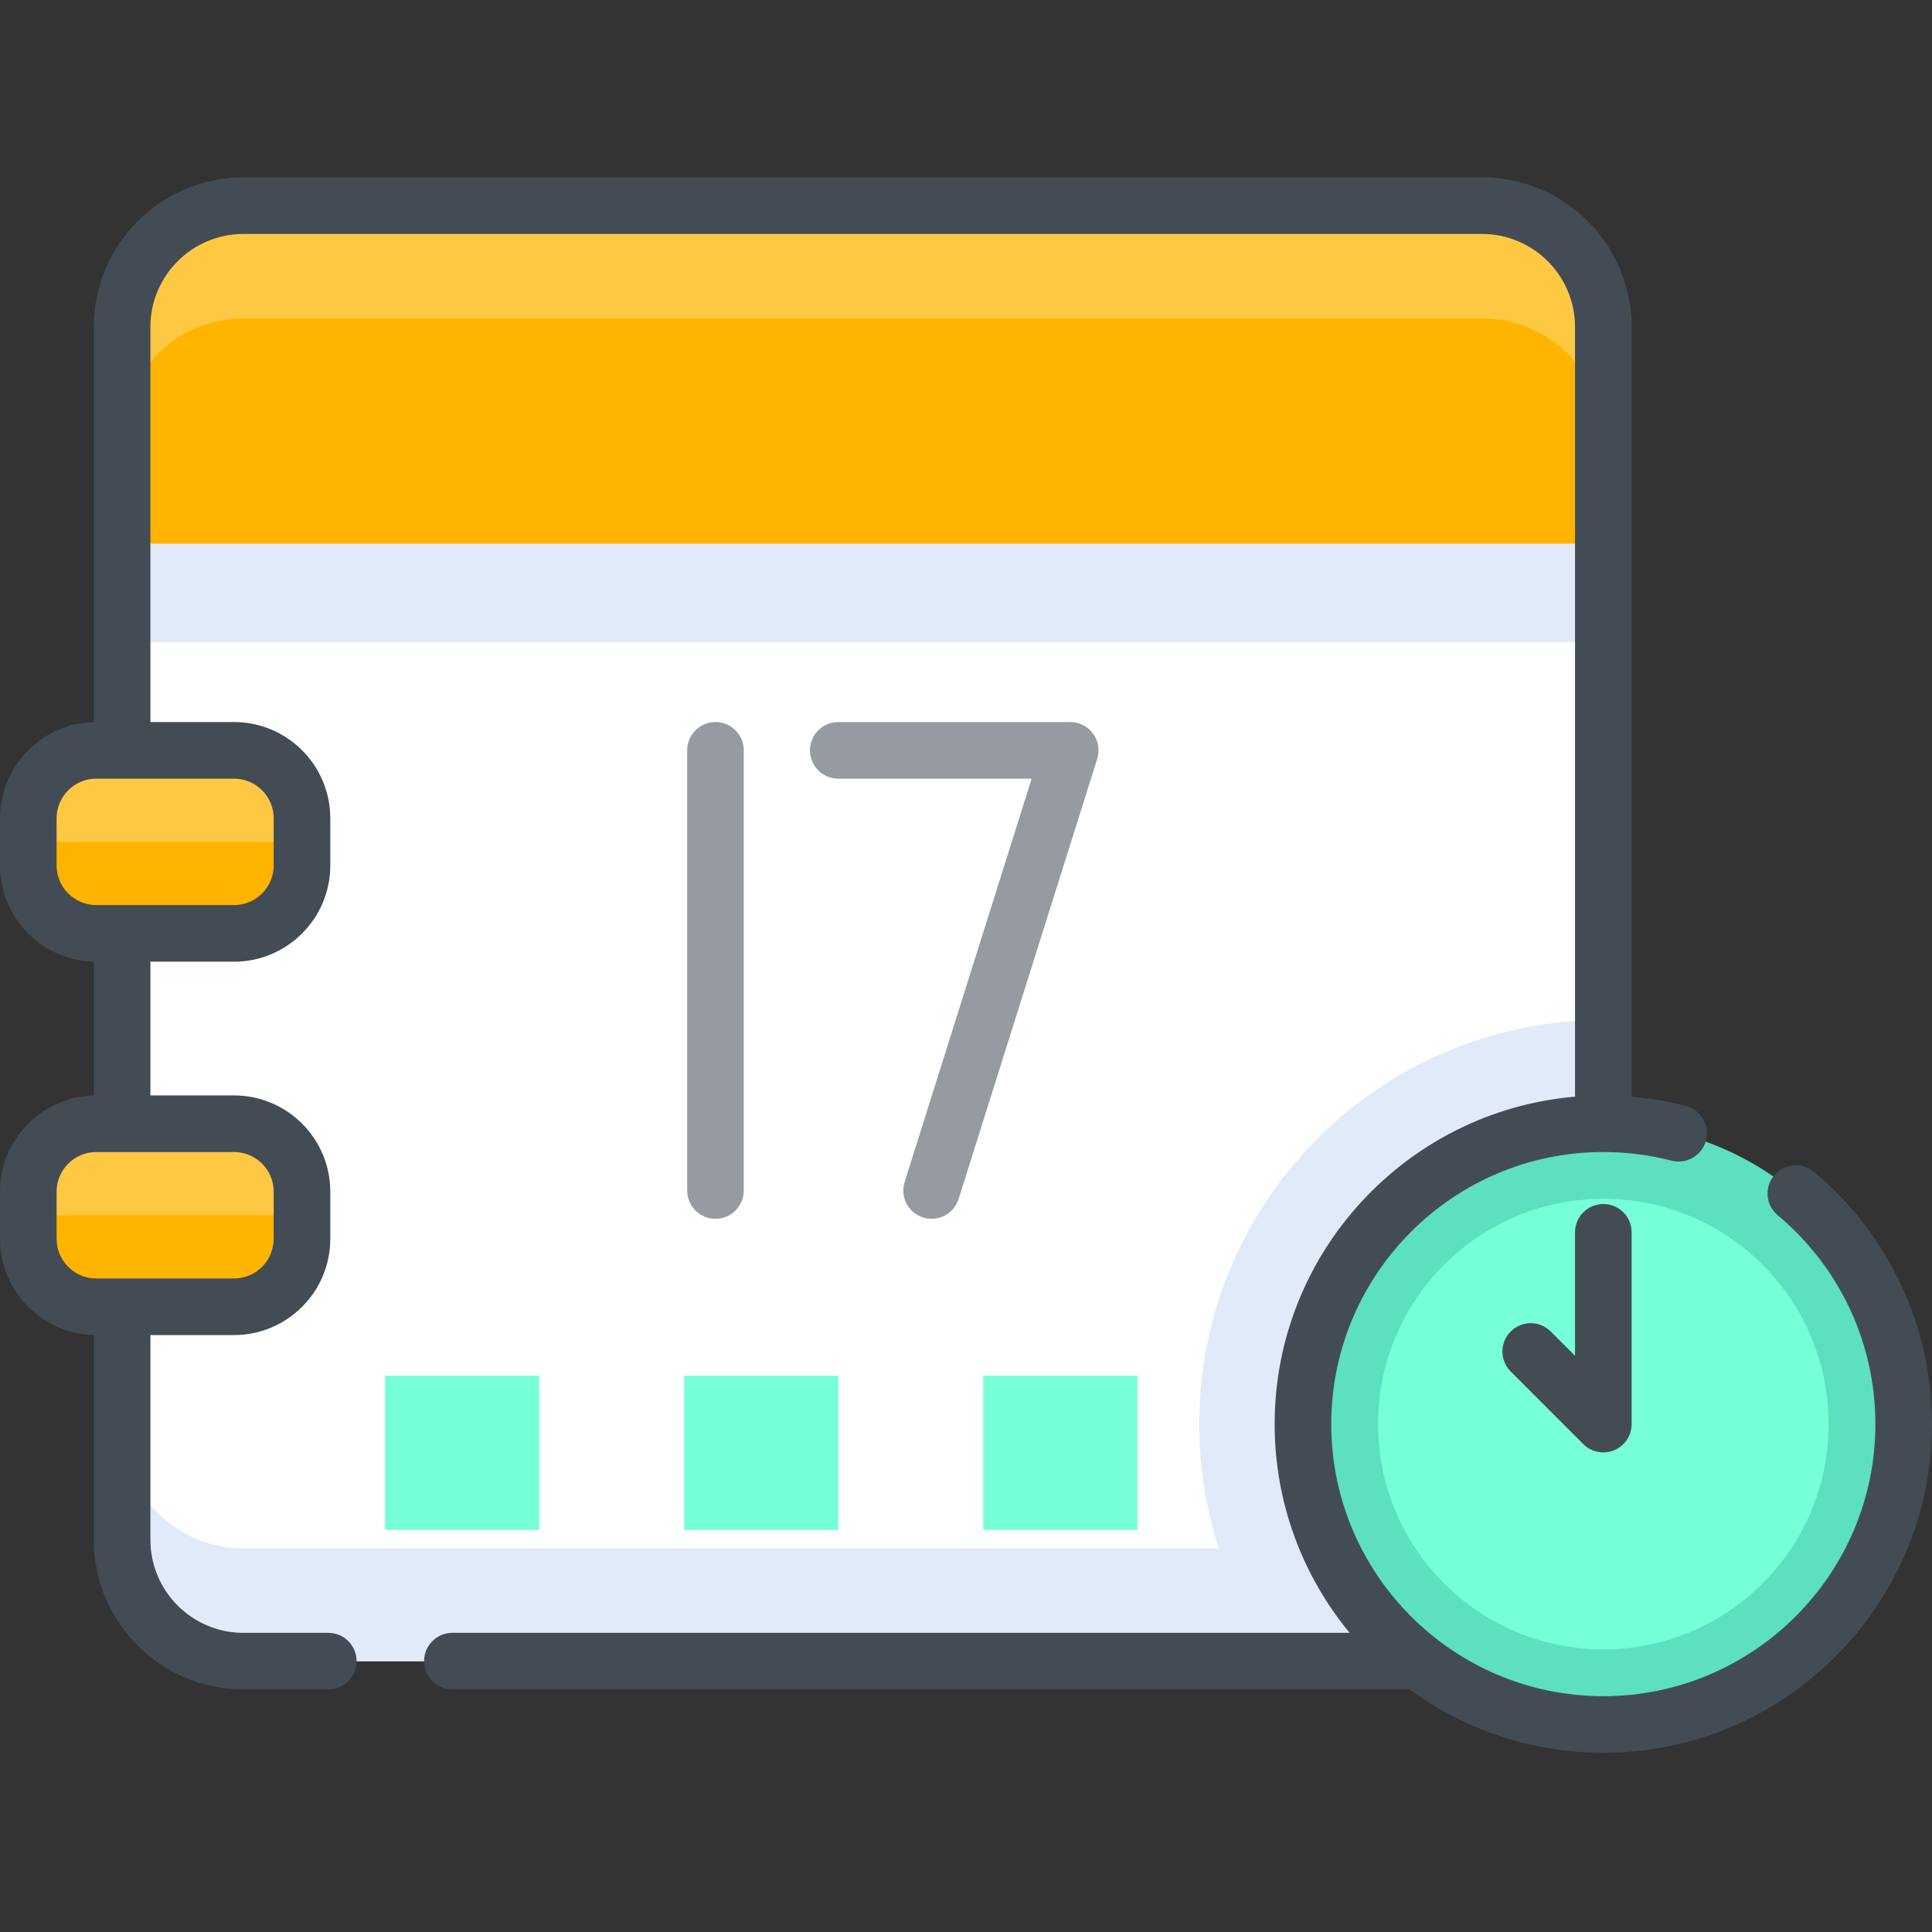
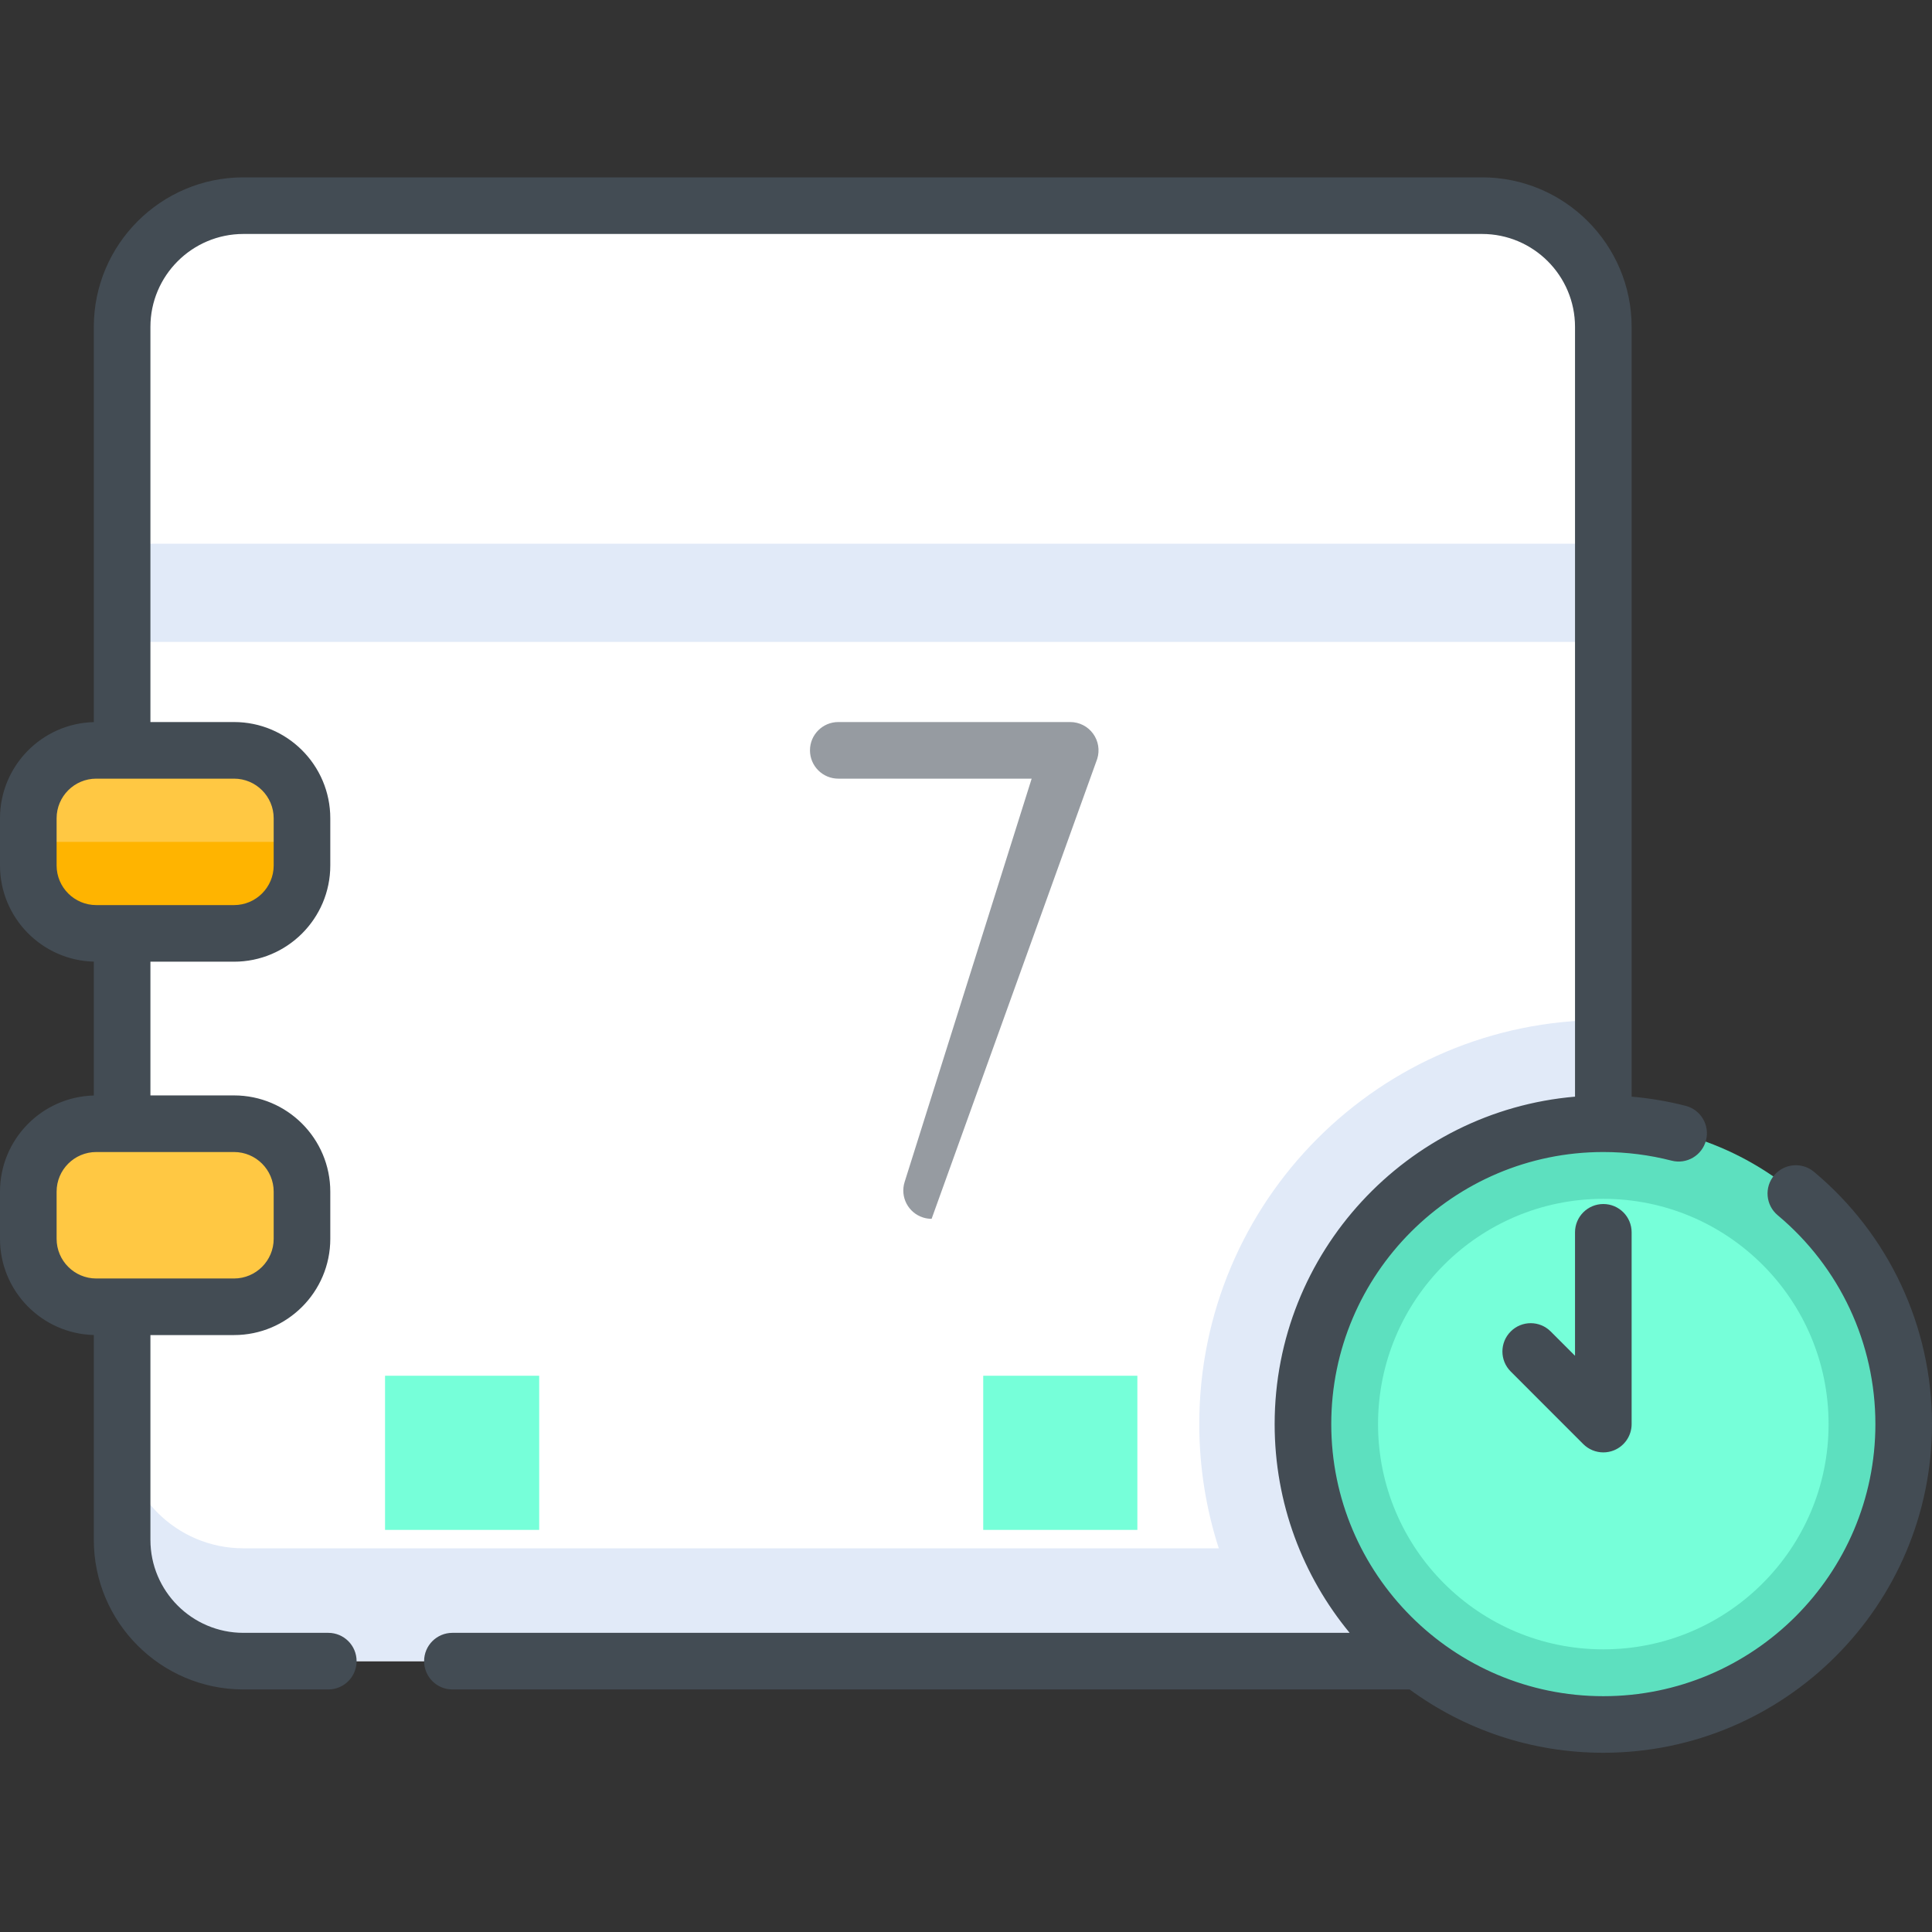
<svg xmlns="http://www.w3.org/2000/svg" width="70" height="70" viewBox="0 0 70 70" fill="none">
  <rect x="0" y="0" width="70" height="70" fill="#333333" stroke="none" />
  <path d="M58.091 11.845V55.792C58.091 58.219 56.124 60.187 53.698 60.187H8.818C6.391 60.187 4.425 58.219 4.425 55.792V11.845C4.425 9.419 6.391 7.452 8.818 7.452H53.698C56.124 7.452 58.091 9.418 58.091 11.845Z" fill="white" />
  <path d="M58.091 51.714V36.958C50.006 36.958 43.452 43.512 43.452 51.597C43.452 53.168 43.701 54.68 44.159 56.098H8.819C6.391 56.098 4.425 54.13 4.425 51.703V55.792C4.425 58.22 6.391 60.187 8.819 60.187H53.698C54.487 60.187 55.226 59.978 55.867 59.614C57.195 58.857 58.092 57.43 58.092 55.792V51.703C58.092 51.707 58.091 51.71 58.091 51.714Z" fill="#E1EAF8" />
  <path d="M4.425 19.699H58.092V23.258H4.425V19.699Z" fill="#E1EAF8" />
-   <path d="M58.092 11.845V19.699H4.425V11.845C4.425 11.77 4.427 11.695 4.43 11.62C4.547 9.297 6.467 7.451 8.819 7.451H53.697C56.049 7.451 57.969 9.297 58.086 11.62C58.089 11.695 58.092 11.77 58.092 11.845Z" fill="#FFB400" />
-   <path d="M4.425 15.934V11.845C4.425 9.418 6.391 7.451 8.819 7.451H53.697C56.125 7.451 58.092 9.418 58.092 11.845V15.934C58.092 13.507 56.125 11.539 53.697 11.539H8.819C6.391 11.539 4.425 13.507 4.425 15.934Z" fill="#FFC843" />
  <path d="M8.48 33.819H3.487C2.128 33.819 1.025 32.716 1.025 31.357V29.648C1.025 28.288 2.128 27.186 3.487 27.186H8.48C9.84 27.186 10.942 28.288 10.942 29.648V31.357C10.942 32.716 9.84 33.819 8.48 33.819Z" fill="#FFC843" />
  <path d="M10.942 43.172V44.89C10.942 46.247 9.842 47.347 8.485 47.347H3.483C2.126 47.347 1.025 46.247 1.025 44.89V43.172C1.025 41.815 2.126 40.715 3.483 40.715H8.485C9.842 40.715 10.942 41.815 10.942 43.172Z" fill="#FFC843" />
-   <path d="M10.942 44.031V44.89C10.942 46.247 9.842 47.347 8.485 47.347H3.483C2.126 47.347 1.025 46.247 1.025 44.89V44.031H10.942Z" fill="#FFB400" />
  <path d="M10.942 30.503V31.361C10.942 32.718 9.842 33.819 8.485 33.819H3.483C2.126 33.819 1.025 32.718 1.025 31.361V30.503H10.942Z" fill="#FFB400" />
  <path d="M13.951 49.846H19.536V55.431H13.951V49.846Z" fill="#76FFD9" />
-   <path d="M24.788 49.846H30.373V55.431H24.788V49.846Z" fill="#76FFD9" />
  <path d="M35.624 49.846H41.209V55.431H35.624V49.846Z" fill="#76FFD9" />
  <path d="M68.975 51.598C68.975 57.608 64.102 62.481 58.092 62.481C52.081 62.481 47.209 57.608 47.209 51.598C47.209 45.587 52.081 40.715 58.092 40.715C64.102 40.715 68.975 45.587 68.975 51.598Z" fill="#5DE0BF" />
  <path d="M66.253 51.598C66.253 56.105 62.599 59.759 58.091 59.759C53.584 59.759 49.929 56.105 49.929 51.598C49.929 47.09 53.584 43.436 58.091 43.436C62.599 43.436 66.253 47.09 66.253 51.598Z" fill="#76FFD9" />
-   <path d="M26.948 43.135V27.186C26.948 26.62 26.49 26.161 25.923 26.161C25.357 26.161 24.898 26.62 24.898 27.186V43.135C24.898 43.701 25.357 44.16 25.923 44.16C26.49 44.16 26.948 43.701 26.948 43.135Z" fill="#969BA1" />
-   <path d="M38.776 26.161H30.373C29.807 26.161 29.347 26.62 29.347 27.186C29.347 27.753 29.807 28.212 30.373 28.212H37.379L32.776 42.827C32.606 43.367 32.905 43.942 33.446 44.113C33.548 44.145 33.652 44.16 33.754 44.16C34.19 44.16 34.594 43.88 34.732 43.442L39.755 27.494C39.852 27.183 39.797 26.843 39.603 26.58C39.41 26.316 39.103 26.161 38.776 26.161Z" fill="#969BA1" />
+   <path d="M38.776 26.161H30.373C29.807 26.161 29.347 26.62 29.347 27.186C29.347 27.753 29.807 28.212 30.373 28.212H37.379L32.776 42.827C32.606 43.367 32.905 43.942 33.446 44.113C33.548 44.145 33.652 44.16 33.754 44.16L39.755 27.494C39.852 27.183 39.797 26.843 39.603 26.58C39.41 26.316 39.103 26.161 38.776 26.161Z" fill="#969BA1" />
  <path d="M65.724 42.457C65.29 42.094 64.643 42.152 64.28 42.586C63.917 43.02 63.975 43.667 64.409 44.03C66.659 45.911 67.949 48.669 67.949 51.598C67.949 57.034 63.527 61.456 58.092 61.456C52.656 61.456 48.234 57.034 48.234 51.598C48.234 46.163 52.655 41.741 58.09 41.74H58.092H58.094C58.93 41.74 59.761 41.846 60.563 42.052C61.112 42.195 61.671 41.864 61.812 41.316C61.954 40.767 61.624 40.208 61.076 40.067C60.435 39.902 59.779 39.791 59.117 39.734V11.845C59.117 8.857 56.686 6.426 53.697 6.426H8.82C5.831 6.426 3.399 8.857 3.399 11.845V26.163C1.517 26.21 0 27.755 0 29.648V31.357C0 33.25 1.517 34.795 3.399 34.842V39.692C1.517 39.739 0 41.283 0 43.176V44.885C0 46.779 1.517 48.323 3.399 48.37V55.792C3.399 58.781 5.831 61.212 8.82 61.212H11.895C12.461 61.212 12.92 60.753 12.92 60.186C12.92 59.62 12.461 59.161 11.895 59.161H8.82C6.961 59.161 5.45 57.65 5.45 55.792V48.372H8.48C10.403 48.372 11.967 46.808 11.967 44.885V43.176C11.967 41.253 10.403 39.689 8.48 39.689H5.45V34.844H8.48C10.403 34.844 11.967 33.28 11.967 31.357V29.648C11.967 27.725 10.403 26.161 8.48 26.161H5.45V11.845C5.45 9.988 6.961 8.477 8.82 8.477H53.698C55.555 8.477 57.066 9.988 57.066 11.845V39.734C50.978 40.256 46.183 45.377 46.183 51.598C46.183 54.467 47.203 57.103 48.9 59.161H16.391C15.825 59.161 15.366 59.62 15.366 60.186C15.366 60.753 15.825 61.212 16.391 61.212H51.073C53.042 62.654 55.469 63.506 58.092 63.506C64.658 63.506 70 58.164 70 51.598C70 48.06 68.442 44.728 65.724 42.457ZM8.48 41.74C9.272 41.74 9.916 42.384 9.916 43.176V44.885C9.916 45.677 9.272 46.322 8.48 46.322H3.487C2.695 46.322 2.051 45.677 2.051 44.885V43.176C2.051 42.384 2.695 41.74 3.487 41.74H8.48ZM8.48 28.212C9.272 28.212 9.916 28.856 9.916 29.648V31.357C9.916 32.149 9.272 32.793 8.48 32.793H3.487C2.695 32.793 2.051 32.149 2.051 31.357V29.648C2.051 28.856 2.695 28.212 3.487 28.212H8.48Z" fill="#434C54" />
  <path d="M57.066 44.649V49.123L56.185 48.242C55.785 47.841 55.136 47.841 54.736 48.242C54.335 48.642 54.335 49.292 54.736 49.692L57.366 52.323C57.563 52.519 57.825 52.623 58.092 52.623C58.224 52.623 58.357 52.598 58.484 52.545C58.867 52.387 59.117 52.012 59.117 51.598V44.649C59.117 44.083 58.658 43.624 58.092 43.624C57.525 43.624 57.066 44.083 57.066 44.649Z" fill="#434C54" />
</svg>